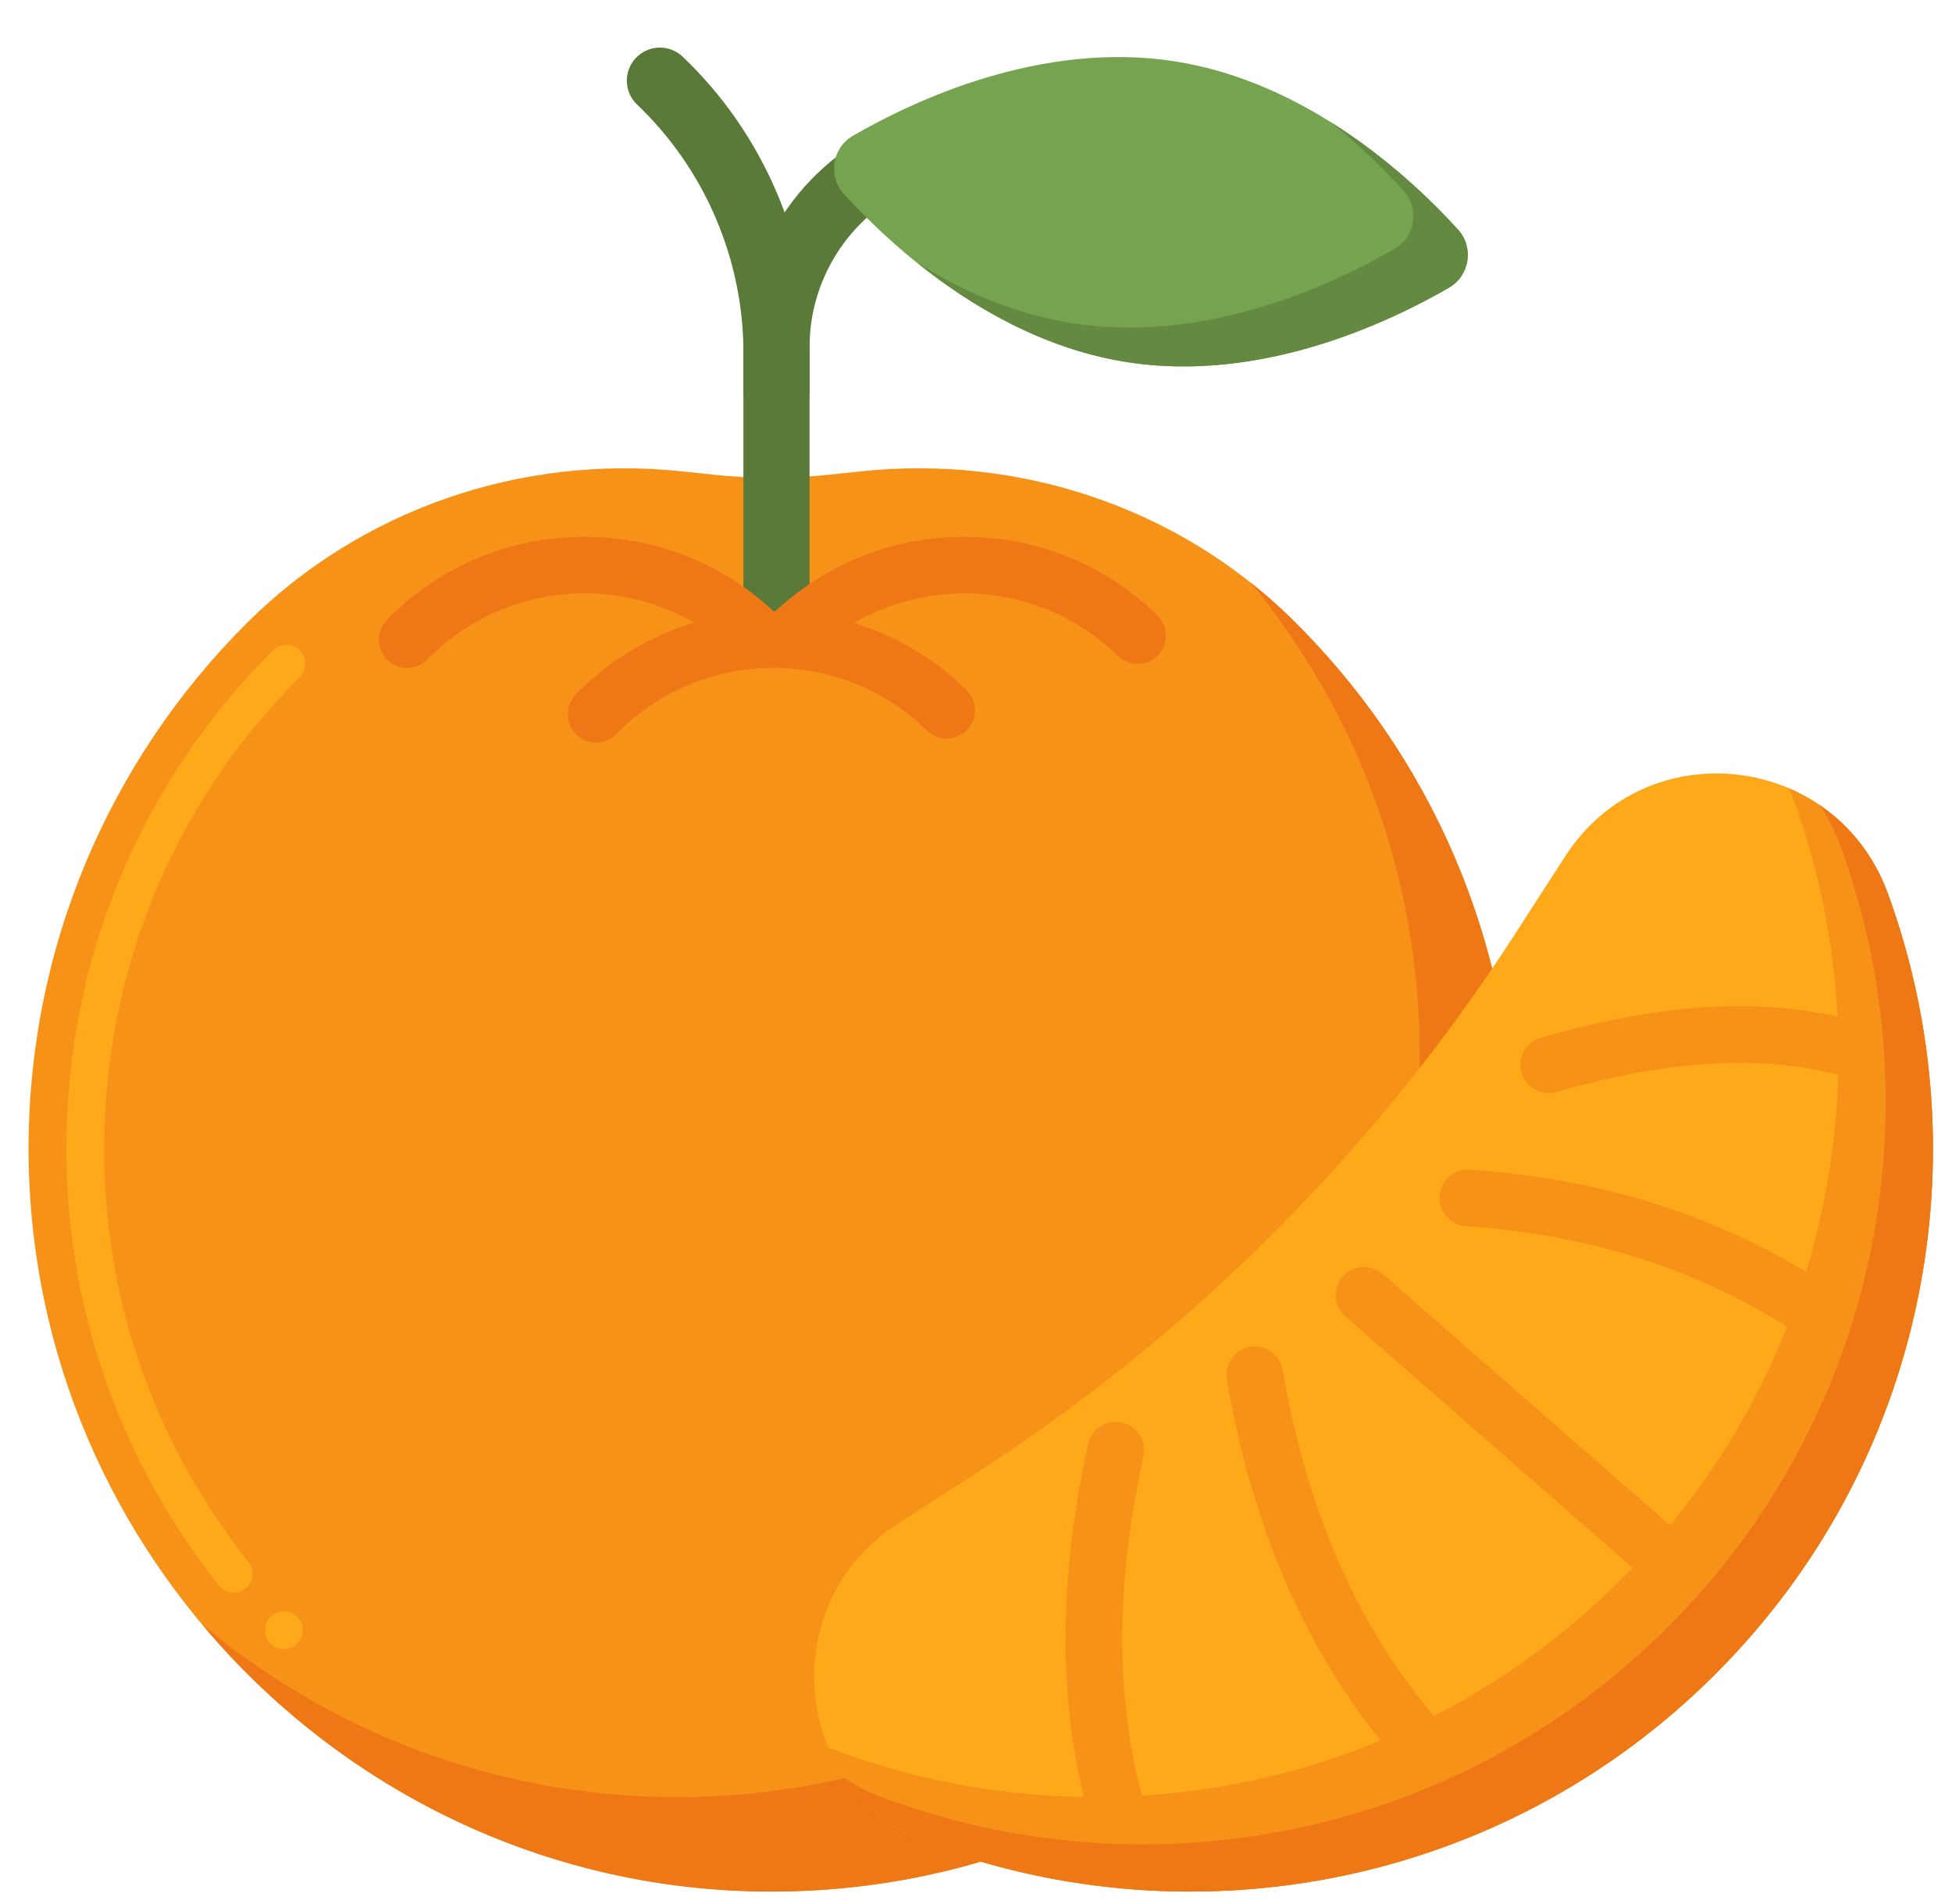
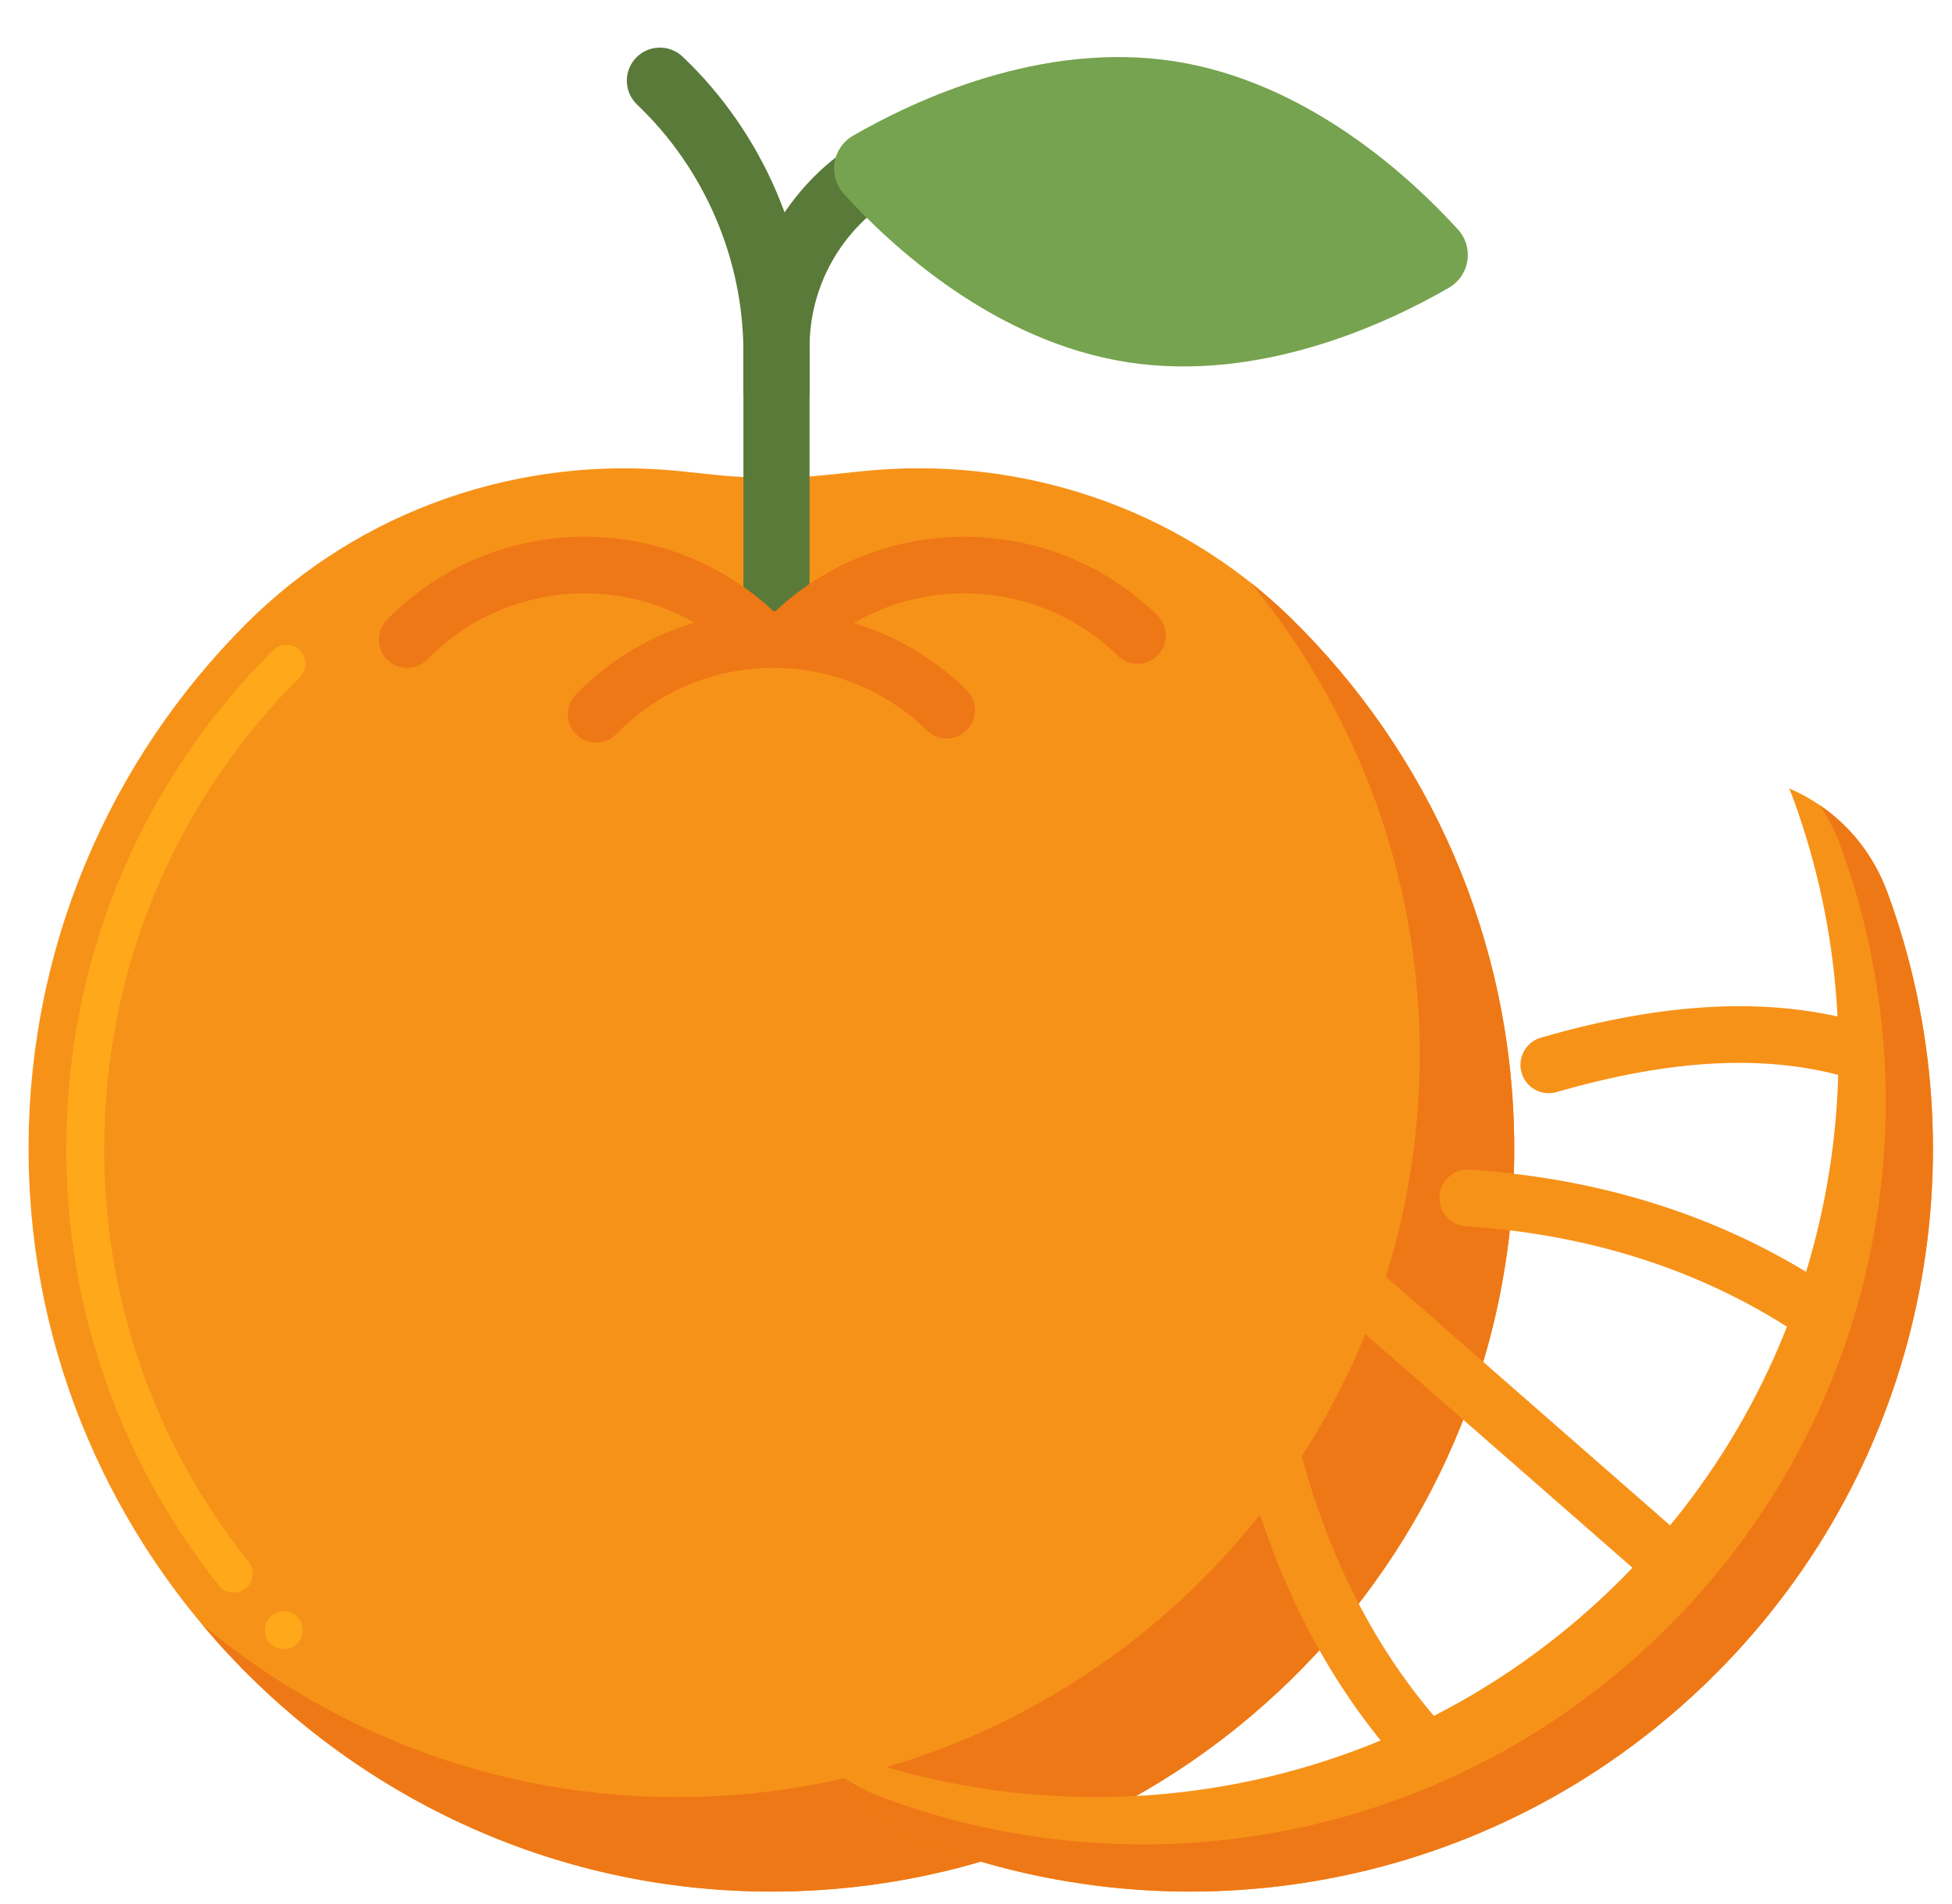
<svg xmlns="http://www.w3.org/2000/svg" width="41" height="40" viewBox="0 0 41 40" fill="none">
  <g clip-path="url(#clip0_2669_1634)">
    <path d="M18.096 9.901L17.388 9.975C16.6 10.059 15.805 10.059 15.016 9.975L14.311 9.901C10.94 9.546 7.57 10.704 5.173 13.101C2.307 15.965 0.55 19.939 0.601 24.322C0.698 32.672 7.469 39.533 15.817 39.734C24.61 39.946 31.805 32.882 31.805 24.137C31.805 19.766 30.007 15.814 27.111 12.982C24.73 10.653 21.408 9.552 18.096 9.901Z" fill="#F79219" />
    <path d="M27.111 12.981C26.84 12.716 26.557 12.468 26.264 12.235C28.486 14.931 29.82 18.385 29.82 22.152C29.82 30.897 22.625 37.962 13.832 37.749C10.194 37.662 6.856 36.309 4.239 34.12C7.029 37.455 11.18 39.622 15.817 39.734C24.61 39.946 31.805 32.881 31.805 24.136C31.805 19.765 30.007 15.814 27.111 12.981Z" fill="#EF7816" />
    <path d="M5.962 34.644C5.857 34.644 5.755 34.602 5.68 34.527V34.525H5.678C5.605 34.45 5.565 34.35 5.565 34.245C5.565 34.138 5.609 34.039 5.684 33.965C5.835 33.815 6.097 33.817 6.244 33.968C6.319 34.043 6.359 34.144 6.359 34.249C6.359 34.356 6.317 34.456 6.242 34.529C6.166 34.602 6.067 34.644 5.962 34.644ZM4.91 33.456C4.787 33.456 4.674 33.402 4.599 33.307C3.583 32.029 2.791 30.606 2.247 29.082C1.7 27.55 1.414 25.947 1.394 24.314C1.394 24.254 1.394 24.195 1.394 24.135C1.392 20.179 2.934 16.458 5.734 13.662C5.884 13.511 6.146 13.511 6.295 13.662C6.45 13.817 6.45 14.069 6.295 14.224C3.646 16.871 2.188 20.391 2.188 24.135V24.304C2.225 27.419 3.273 30.362 5.22 32.813C5.356 32.983 5.327 33.233 5.156 33.37C5.085 33.426 4.999 33.456 4.91 33.456Z" fill="#FFA91A" />
    <path d="M16.31 8.918C15.926 8.918 15.615 8.608 15.615 8.224V7.296C15.615 5.617 16.444 4.05 17.831 3.104L18.027 2.971C18.344 2.755 18.776 2.836 18.992 3.153C19.208 3.47 19.127 3.902 18.809 4.118L18.613 4.252C17.606 4.939 17.004 6.076 17.004 7.295V8.224C17.004 8.608 16.693 8.918 16.31 8.918Z" fill="#5A7A39" />
    <path d="M16.31 13.801C15.926 13.801 15.615 13.49 15.615 13.106V7.407C15.615 5.447 14.801 3.548 13.382 2.198C13.104 1.933 13.093 1.494 13.357 1.216C13.621 0.938 14.061 0.927 14.339 1.191C16.033 2.803 17.004 5.069 17.004 7.407V13.106C17.004 13.49 16.693 13.801 16.31 13.801Z" fill="#5A7A39" />
-     <path d="M32.878 17.986C34.587 15.339 38.569 15.809 39.651 18.768C41.672 24.294 40.464 30.734 36.03 35.169C31.569 39.63 25.077 40.825 19.529 38.753C16.623 37.668 16.24 33.7 18.846 32.018L20.497 30.952C25.029 28.026 28.887 24.168 31.813 19.636L32.878 17.986Z" fill="#FFA91A" />
    <path d="M39.651 18.768C39.259 17.696 38.486 16.95 37.578 16.562C37.61 16.634 37.639 16.708 37.667 16.784C39.688 22.31 38.48 28.75 34.046 33.184C29.584 37.646 23.093 38.84 17.545 36.769C17.495 36.75 17.445 36.73 17.397 36.71C17.768 37.603 18.486 38.363 19.529 38.753C25.078 40.825 31.569 39.63 36.03 35.169C40.465 30.734 41.672 24.294 39.651 18.768Z" fill="#F79219" />
    <path d="M39.651 18.768C39.355 17.958 38.842 17.335 38.217 16.911C38.394 17.17 38.543 17.459 38.659 17.776C40.68 23.302 39.472 29.742 35.038 34.176C30.576 38.638 24.085 39.833 18.537 37.761C18.247 37.652 17.982 37.515 17.742 37.355C18.15 37.962 18.748 38.461 19.529 38.753C25.077 40.825 31.569 39.63 36.03 35.169C40.465 30.734 41.672 24.294 39.651 18.768Z" fill="#EF7816" />
    <path d="M30.622 4.82C30.965 5.196 30.873 5.79 30.433 6.045C29.15 6.787 26.481 8.043 23.685 7.61C20.889 7.177 18.725 5.173 17.727 4.077C17.384 3.7 17.476 3.107 17.916 2.852C19.199 2.109 21.868 0.854 24.664 1.287C27.46 1.72 29.624 3.724 30.622 4.82Z" fill="#76A34F" />
-     <path d="M30.622 4.82C30.064 4.207 29.142 3.311 27.948 2.564C28.596 3.085 29.117 3.605 29.48 4.004C29.823 4.381 29.731 4.974 29.291 5.229C28.008 5.972 25.339 7.227 22.543 6.794C21.31 6.604 20.2 6.107 19.258 5.517C20.388 6.425 21.908 7.335 23.685 7.61C26.481 8.043 29.15 6.787 30.433 6.045C30.873 5.789 30.965 5.196 30.622 4.82Z" fill="#648940" />
    <path d="M16.529 14.032C16.379 14.032 16.229 13.976 16.113 13.863C15.878 13.633 15.873 13.256 16.103 13.021C18.339 10.732 22.02 10.689 24.309 12.925C24.544 13.155 24.548 13.531 24.319 13.767C24.089 14.002 23.712 14.006 23.477 13.777C21.658 12 18.732 12.034 16.955 13.853C16.838 13.972 16.684 14.032 16.529 14.032Z" fill="#EF7816" />
    <path d="M12.52 15.601C12.37 15.601 12.22 15.544 12.104 15.431C11.869 15.201 11.865 14.825 12.095 14.589C13.178 13.48 14.628 12.86 16.177 12.842C17.73 12.819 19.191 13.411 20.3 14.493C20.535 14.723 20.54 15.1 20.31 15.335C20.081 15.571 19.703 15.575 19.468 15.345C18.587 14.484 17.416 14.02 16.191 14.032C14.959 14.047 13.807 14.54 12.946 15.421C12.83 15.541 12.675 15.601 12.52 15.601Z" fill="#EF7816" />
    <path d="M8.553 14.032C8.403 14.032 8.253 13.976 8.137 13.863C7.902 13.633 7.898 13.256 8.127 13.021C10.363 10.732 14.044 10.689 16.333 12.925C16.568 13.155 16.573 13.531 16.343 13.767C16.114 14.002 15.737 14.006 15.501 13.777C13.682 12 10.757 12.034 8.979 13.853C8.863 13.972 8.708 14.032 8.553 14.032Z" fill="#EF7816" />
    <path d="M34.992 33.356C34.853 33.356 34.714 33.307 34.601 33.209L28.258 27.659C28.011 27.443 27.986 27.067 28.202 26.819C28.419 26.572 28.795 26.547 29.042 26.763L35.385 32.313C35.632 32.529 35.657 32.905 35.441 33.153C35.323 33.287 35.158 33.356 34.992 33.356Z" fill="#F79219" />
    <path d="M29.735 37.111C29.569 37.111 29.403 37.042 29.285 36.906C27.498 34.843 26.315 32.176 25.768 28.98C25.713 28.656 25.931 28.348 26.255 28.293C26.58 28.237 26.887 28.456 26.942 28.78C27.451 31.758 28.542 34.23 30.185 36.126C30.401 36.375 30.373 36.751 30.125 36.966C30.012 37.063 29.874 37.111 29.735 37.111Z" fill="#F79219" />
-     <path d="M23.434 38.56C23.173 38.56 22.934 38.387 22.861 38.123C22.225 35.826 22.223 33.206 22.853 30.338C22.924 30.017 23.24 29.814 23.562 29.884C23.883 29.955 24.087 30.272 24.016 30.593C23.428 33.27 23.425 35.697 24.008 37.806C24.096 38.123 23.91 38.451 23.593 38.538C23.54 38.553 23.487 38.56 23.434 38.56Z" fill="#F79219" />
    <path d="M38.247 28.224C38.131 28.224 38.014 28.19 37.912 28.12C35.883 26.733 33.487 25.939 30.791 25.761C30.463 25.739 30.215 25.455 30.237 25.127C30.259 24.799 30.535 24.551 30.87 24.573C33.781 24.766 36.376 25.628 38.583 27.137C38.855 27.322 38.925 27.693 38.739 27.964C38.623 28.133 38.437 28.224 38.247 28.224Z" fill="#F79219" />
    <path d="M32.531 22.966C32.272 22.966 32.035 22.797 31.959 22.536C31.868 22.22 32.05 21.89 32.366 21.799C34.962 21.048 37.144 20.939 39.033 21.463C39.35 21.551 39.535 21.88 39.447 22.196C39.359 22.513 39.03 22.698 38.714 22.61C37.043 22.147 35.075 22.255 32.697 22.942C32.641 22.959 32.585 22.966 32.531 22.966Z" fill="#F79219" />
  </g>
  <defs>
    <clipPath id="clip0_2669_1634">
      <rect width="40" height="40" fill="white" transform="translate(0.6)" />
    </clipPath>
  </defs>
</svg>